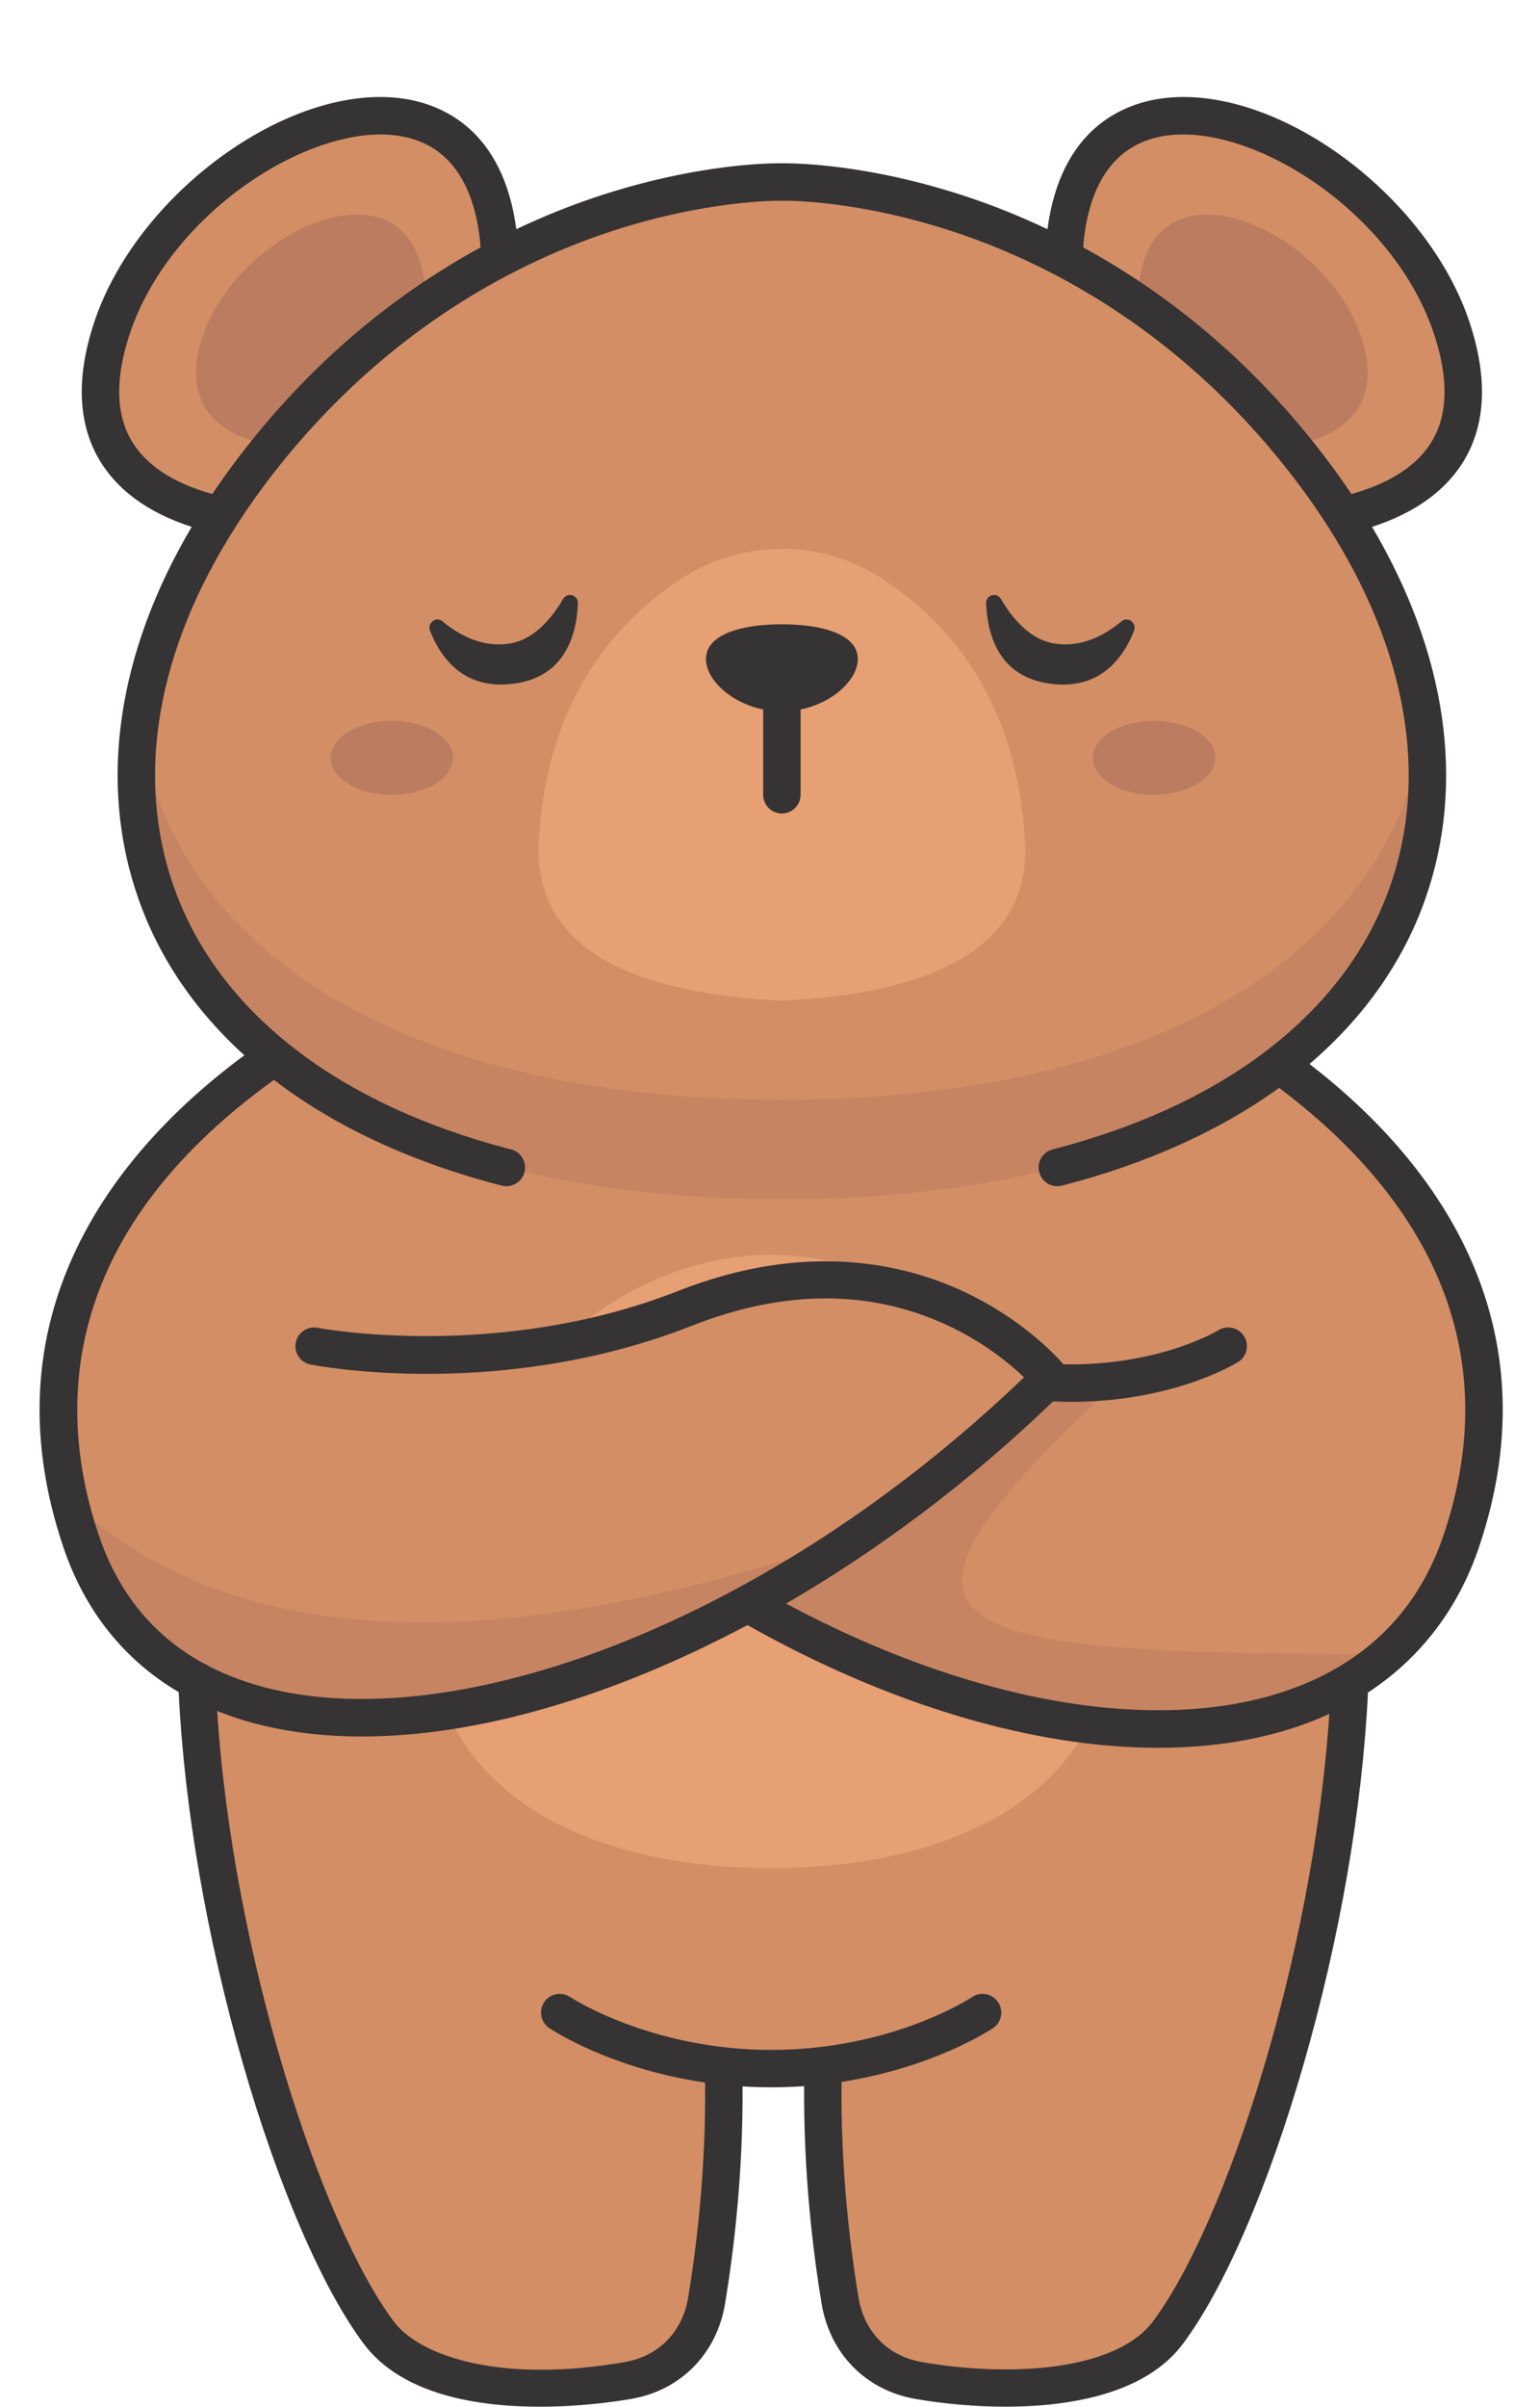
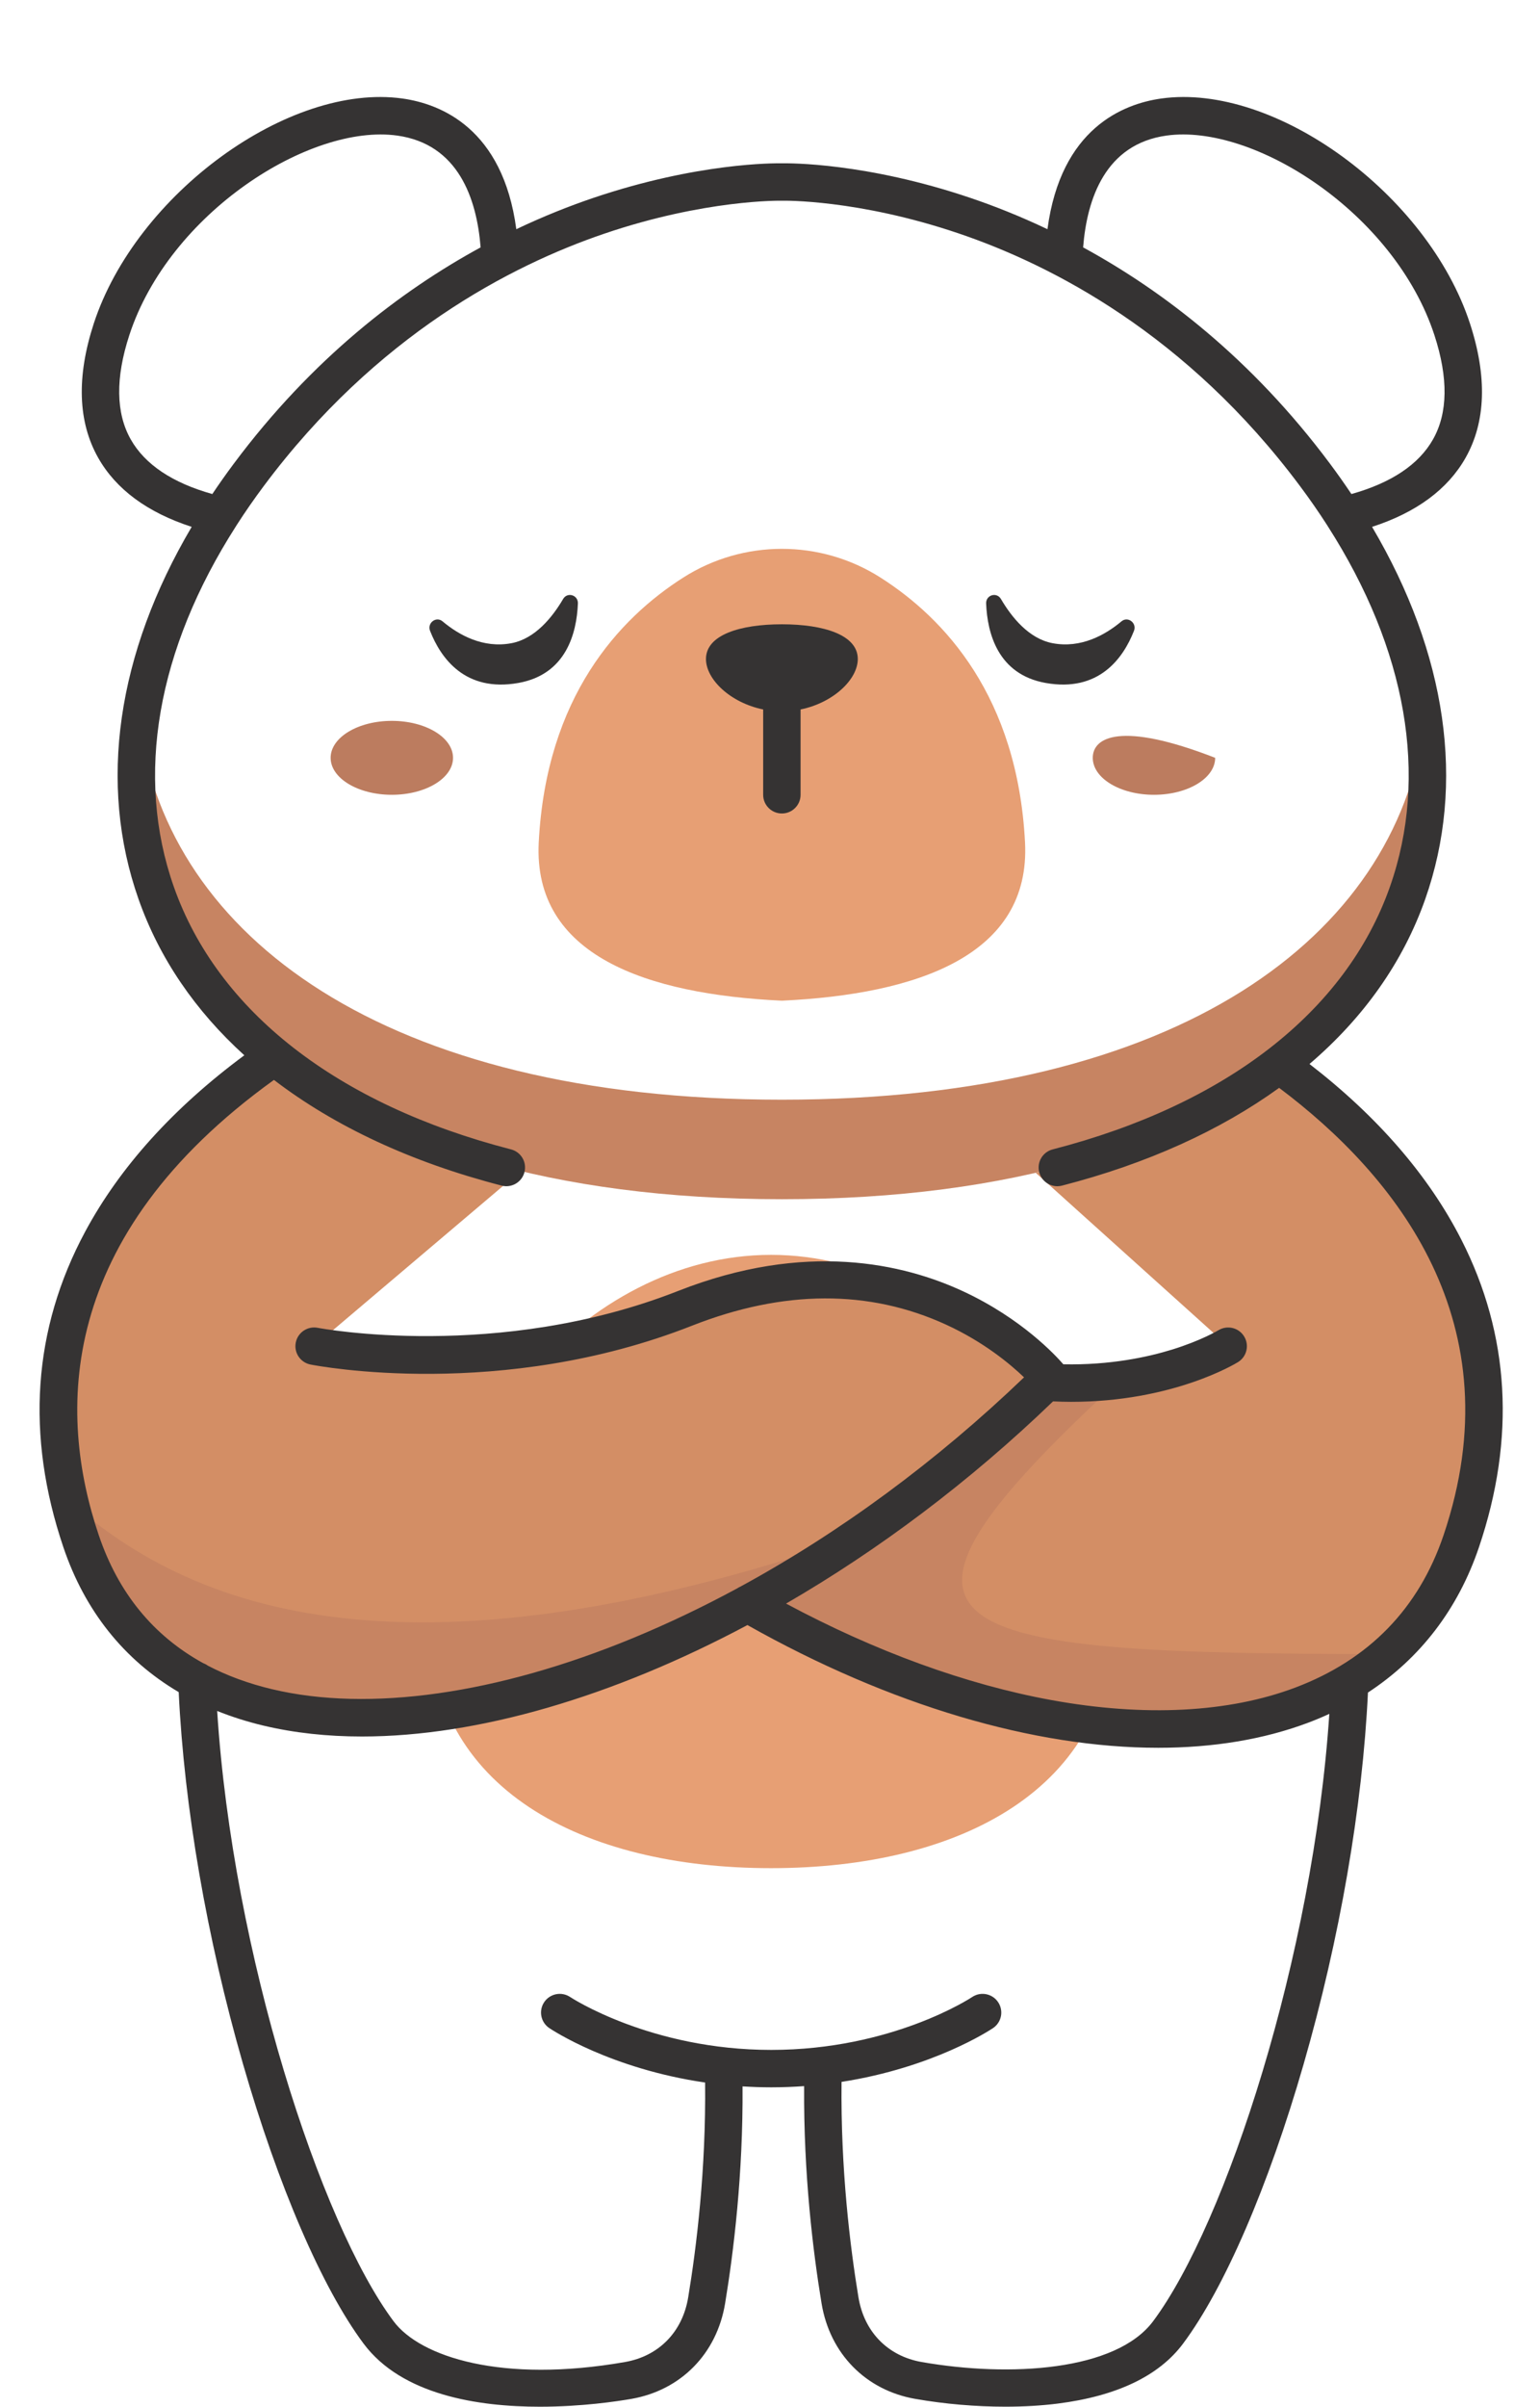
<svg xmlns="http://www.w3.org/2000/svg" height="521.0" preserveAspectRatio="xMidYMid meet" version="1.0" viewBox="83.0 -21.0 333.5 521.0" width="333.5" zoomAndPan="magnify">
  <g>
    <g id="change1_1">
-       <path d="M 282.164 464.164 C 281.195 441.352 283.309 420.742 283.309 420.742 C 283.309 420.742 308.531 412.938 313.52 391.773 C 314.152 389.082 310.953 387.164 308.898 389.012 C 301.312 395.824 284.406 405.863 250 407.129 C 215.594 405.863 198.691 395.824 191.105 389.012 C 189.051 387.164 185.852 389.082 186.484 391.773 C 191.469 412.938 216.695 420.742 216.695 420.742 C 216.695 420.742 218.809 441.352 217.836 464.164 C 217.223 478.629 202.016 489.48 190.969 495.484 C 200.648 496.5 210.961 495.727 219.051 494.312 C 228.441 492.668 234.578 485.766 236.031 476.984 C 237.996 465.105 240.207 446.727 239.688 426.246 C 242.945 426.602 246.391 426.809 250 426.809 C 253.957 426.809 257.715 426.562 261.246 426.141 L 261.258 426.23 C 260.734 446.715 262.949 465.105 264.91 476.984 C 266.363 485.766 272.5 492.668 281.895 494.312 C 289.762 495.688 299.73 496.457 309.18 495.562 C 298.117 489.574 282.785 478.691 282.164 464.164" fill="#c78462" />
-     </g>
+       </g>
    <g id="change2_1">
-       <path d="M 397.488 50.301 C 383.77 8.297 315.445 -21.023 313.367 34.871 C 280.387 17.668 252.32 18.406 252.32 18.406 C 252.32 18.406 224.258 17.668 191.273 34.871 C 189.195 -21.023 120.871 8.297 107.156 50.301 C 98.32 77.363 115.617 87.117 130.793 90.598 C 98.531 140.957 109.156 193.77 162.488 220.617 C 148.898 243.91 130.852 279.754 126.766 311.68 C 119.512 368.348 143.809 455.539 164.984 483.918 C 175.082 497.449 202.004 497.293 219.051 494.312 C 228.441 492.668 234.578 485.766 236.031 476.984 C 237.996 465.105 240.207 446.727 239.688 426.246 C 242.945 426.602 246.391 426.809 250 426.809 C 253.957 426.809 257.715 426.562 261.246 426.141 L 261.258 426.23 C 260.734 446.715 262.949 465.105 264.91 476.984 C 266.363 485.766 272.5 492.668 281.895 494.312 C 298.941 497.293 325.863 497.449 335.957 483.918 C 357.133 455.539 381.43 368.348 374.18 311.68 C 370.172 280.391 352.754 245.328 339.27 222.016 C 395.09 195.641 406.684 141.848 373.848 90.598 C 389.023 87.117 406.324 77.363 397.488 50.301" fill="#d38e65" />
-     </g>
+       </g>
    <g id="change3_1">
      <path d="M 324.051 329.543 C 324.051 292.879 290.891 250.648 249.98 250.648 C 209.074 250.648 175.914 292.879 175.914 329.543 C 175.914 366.203 209.074 383.414 249.98 383.414 C 290.891 383.414 324.051 366.203 324.051 329.543" fill="#e79f74" />
    </g>
    <g id="change2_2">
      <path d="M 360.023 209.477 C 346.637 219.77 329.066 227.871 307.293 232.883 L 348.98 270.414 C 348.98 270.414 333.812 279.812 309.473 278.238 C 309.801 277.918 310.133 277.605 310.461 277.281 C 310.461 277.281 282.152 242.23 231.359 262.223 C 190.711 278.219 151.023 270.414 151.023 270.414 L 195.758 232.496 C 173.527 227.172 155.75 218.605 142.426 207.746 C 116.016 226.062 82.992 260.648 100.551 312.617 C 116.902 361.031 180.746 361.07 244.941 326.18 C 312.41 364.969 382.238 363.578 399.453 312.617 C 416.473 262.246 385.969 228.199 360.023 209.477" fill="#d38e65" />
    </g>
    <g id="change1_2">
      <path d="M 325.473 277.742 C 320.738 278.359 315.375 278.609 309.48 278.23 C 296.555 290.832 282.867 301.961 268.91 311.496 C 162.844 348.152 119.867 322.836 98.078 304.086 C 98.754 306.875 99.57 309.719 100.551 312.617 C 116.914 361.062 180.824 361.074 245.062 326.113 C 245.02 326.137 244.98 326.16 244.938 326.184 C 299.094 357.312 354.762 362.555 383.527 337.062 C 283.828 337.047 265.871 332.695 325.473 277.742" fill="#c78462" />
    </g>
    <g id="change1_3">
      <path d="M 252.32 217.059 C 165.906 217.059 119.508 181.461 113.293 136.125 C 106.18 191.191 152.598 238.602 252.32 238.602 C 352.043 238.602 398.465 191.191 391.352 136.125 C 385.137 181.461 338.734 217.059 252.32 217.059" fill="#c78462" />
    </g>
    <g id="change3_2">
      <path d="M 252.32 195.629 C 281.645 194.234 306.242 185.852 304.977 161.348 C 303.348 129.797 287.555 112.871 273.684 104.035 C 260.672 95.738 243.969 95.738 230.957 104.035 C 217.09 112.871 201.297 129.797 199.668 161.348 C 198.402 185.852 222.996 194.234 252.32 195.629" fill="#e79f74" />
    </g>
    <g id="change4_1">
      <path d="M 181.109 143.051 C 181.109 147.473 175.176 151.055 167.855 151.055 C 160.535 151.055 154.602 147.473 154.602 143.051 C 154.602 138.633 160.535 135.051 167.855 135.051 C 175.176 135.051 181.109 138.633 181.109 143.051" fill="#bc7c5f" />
    </g>
    <g id="change4_2">
-       <path d="M 319.648 143.051 C 319.648 147.473 325.586 151.055 332.902 151.055 C 340.223 151.055 346.156 147.473 346.156 143.051 C 346.156 138.633 340.223 135.051 332.902 135.051 C 325.586 135.051 319.648 138.633 319.648 143.051" fill="#bc7c5f" />
+       <path d="M 319.648 143.051 C 319.648 147.473 325.586 151.055 332.902 151.055 C 340.223 151.055 346.156 147.473 346.156 143.051 C 325.586 135.051 319.648 138.633 319.648 143.051" fill="#bc7c5f" />
    </g>
    <g id="change4_3">
-       <path d="M 362.82 75.473 C 371.824 73.758 383.168 68.414 377.812 52.016 C 369.82 27.535 329.539 10.551 329.441 44.555 C 340.719 52.324 352.125 62.402 362.82 75.473" fill="#bc7c5f" />
-     </g>
+       </g>
    <g id="change4_4">
-       <path d="M 141.82 75.473 C 152.52 62.402 163.926 52.324 175.199 44.555 C 175.102 10.551 134.824 27.535 126.828 52.016 C 121.473 68.414 132.816 73.758 141.82 75.473" fill="#bc7c5f" />
-     </g>
+       </g>
    <g id="change5_1">
      <path d="M 252.32 114.145 C 243.242 114.145 235.883 116.453 235.883 121.656 C 235.883 126.062 241.148 131.125 248.27 132.582 L 248.27 151.055 C 248.27 153.289 250.086 155.102 252.32 155.102 C 254.559 155.102 256.371 153.289 256.371 151.055 L 256.371 132.582 C 263.492 131.129 268.762 126.062 268.762 121.656 C 268.762 116.453 261.402 114.145 252.32 114.145" fill="#353333" />
    </g>
    <g id="change5_2">
      <path d="M 328.57 115.566 C 329.242 113.859 327.25 112.348 325.867 113.508 C 322.387 116.426 317.117 119.414 310.926 118.234 C 305.805 117.258 302.066 112.605 299.758 108.664 C 298.828 107.086 296.48 107.809 296.555 109.648 C 296.816 116.086 299.105 125.004 309.445 126.844 C 320.977 128.895 326.238 121.5 328.57 115.566" fill="#353333" />
    </g>
    <g id="change5_3">
      <path d="M 204.949 108.664 C 202.637 112.605 198.898 117.258 193.781 118.234 C 187.59 119.414 182.316 116.426 178.836 113.508 C 177.453 112.348 175.461 113.859 176.133 115.566 C 178.465 121.5 183.727 128.895 195.258 126.844 C 205.598 125.004 207.887 116.086 208.148 109.648 C 208.227 107.809 205.875 107.086 204.949 108.664" fill="#353333" />
    </g>
    <g id="change5_4">
      <path d="M 395.617 311.324 C 390.258 327.188 379.469 338.285 363.551 344.305 C 349.129 349.762 330.855 350.703 310.699 347.031 C 292.246 343.668 272.508 336.477 253.227 326.141 C 273.258 314.539 293 299.754 311.043 282.367 C 312.379 282.426 313.699 282.465 314.98 282.465 C 336.945 282.465 350.5 274.238 351.113 273.859 C 353.008 272.684 353.594 270.199 352.422 268.297 C 351.254 266.395 348.758 265.805 346.855 266.969 C 346.82 266.988 343.207 269.176 336.84 271.148 C 331.586 272.773 323.426 274.547 313.273 274.34 C 311.656 272.465 304.316 264.484 291.672 258.586 C 278.699 252.535 257.453 247.602 229.875 258.453 C 190.879 273.801 152.188 266.52 151.805 266.441 C 149.617 266.016 147.48 267.441 147.051 269.637 C 146.617 271.828 148.047 273.957 150.242 274.391 C 151.91 274.719 191.566 282.234 232.844 265.988 C 252.691 258.18 271.219 258.102 287.91 265.77 C 296.02 269.496 301.73 274.25 304.766 277.164 C 285.797 295.352 264.941 310.711 243.375 322.449 C 243.117 322.559 242.875 322.691 242.645 322.848 C 235.203 326.871 227.68 330.461 220.121 333.586 C 190.707 345.742 162.934 349.68 141.91 344.672 C 136.824 343.461 132.195 341.758 128.027 339.586 C 127.719 339.359 127.379 339.176 127.012 339.043 C 116.195 333.094 108.605 323.82 104.387 311.324 C 95.512 285.051 95.051 246.816 142.324 212.777 C 155.465 222.832 172.094 230.617 191.645 235.66 C 193.805 236.219 196.02 234.914 196.574 232.75 C 197.137 230.582 195.832 228.375 193.664 227.816 C 156.078 218.125 130.145 197.938 120.645 170.973 C 112.207 147.023 117.004 119.625 134.094 92.93 C 134.172 92.816 134.238 92.703 134.309 92.586 C 136.109 89.785 138.047 86.996 140.117 84.219 C 164.508 51.523 193.641 36.477 213.785 29.613 C 235.695 22.148 252.055 22.445 252.215 22.453 C 252.285 22.457 252.359 22.457 252.43 22.453 C 252.59 22.445 268.672 22.113 290.52 29.5 C 310.766 36.344 340.035 51.391 364.523 84.219 C 366.598 86.996 368.531 89.785 370.336 92.586 C 370.402 92.703 370.473 92.816 370.551 92.93 C 387.641 119.625 392.438 147.027 383.996 170.977 C 374.492 197.941 348.555 218.129 310.961 227.82 C 308.797 228.379 307.492 230.586 308.051 232.754 C 308.52 234.578 310.164 235.793 311.969 235.793 C 312.305 235.793 312.645 235.75 312.98 235.664 C 331.41 230.914 347.242 223.723 360.008 214.496 C 385.418 233.578 411.113 265.449 395.617 311.324 Z M 332.715 481.496 C 324.691 492.246 301.762 493.676 282.594 490.324 C 275.262 489.039 270.145 483.809 268.906 476.324 C 267.086 465.312 265.035 448.523 265.246 429.68 C 285.117 426.594 297.422 418.457 298.051 418.035 C 299.902 416.785 300.395 414.27 299.145 412.414 C 297.895 410.559 295.379 410.066 293.523 411.316 C 293.355 411.43 276.23 422.758 250.004 422.758 C 223.918 422.758 206.645 411.426 206.48 411.316 C 204.621 410.066 202.105 410.559 200.855 412.414 C 199.605 414.27 200.098 416.785 201.953 418.035 C 202.594 418.465 215.277 426.848 235.695 429.82 C 235.898 448.605 233.852 465.34 232.035 476.324 C 230.801 483.809 225.684 489.039 218.352 490.324 C 191.75 494.977 174.012 489.242 168.23 481.496 C 152.355 460.219 133.398 401.895 130.031 349.387 C 133.188 350.652 136.52 351.715 140.031 352.551 C 146.715 354.141 153.867 354.914 161.391 354.914 C 186.555 354.91 215.805 346.273 244.863 330.789 C 275.785 348.211 307.023 357.355 333.809 357.355 C 345.691 357.355 356.703 355.555 366.414 351.883 C 367.941 351.305 369.426 350.68 370.875 350.012 C 367.395 402.352 348.508 460.328 332.715 481.496 Z M 111.312 74.117 C 108.086 68.41 107.98 60.82 111.004 51.559 C 119.637 25.117 150.125 5.703 169.035 8.352 C 182.277 10.207 186.246 22.027 187.082 32.551 C 169.844 41.945 150.625 56.59 133.629 79.375 C 132 81.559 130.453 83.75 128.98 85.949 C 120.336 83.523 114.391 79.555 111.312 74.117 Z M 335.605 8.352 C 354.508 5.695 385.004 25.117 393.637 51.559 C 396.66 60.82 396.559 68.41 393.328 74.117 C 390.254 79.555 384.309 83.523 375.66 85.949 C 374.188 83.75 372.645 81.559 371.016 79.375 C 354.02 56.59 334.801 41.949 317.559 32.551 C 318.398 22.027 322.363 10.207 335.605 8.352 Z M 399.457 247.34 C 392.402 233.508 381.352 220.742 366.582 209.332 C 378.309 199.312 386.832 187.297 391.637 173.668 C 400.449 148.66 396.324 120.496 380.133 93.055 C 389.707 89.949 396.512 84.941 400.379 78.109 C 404.773 70.336 405.098 60.559 401.336 49.043 C 392.184 21.012 359.062 -3.121 334.48 0.328 C 326.238 1.484 312.734 6.781 309.836 28.617 C 303.855 25.773 298.211 23.551 293.113 21.828 C 270.605 14.219 253.945 14.316 252.32 14.355 C 250.695 14.32 234.031 14.223 211.527 21.828 C 206.434 23.551 200.789 25.773 194.809 28.617 C 191.906 6.785 178.406 1.484 170.16 0.328 C 145.574 -3.117 112.461 21.012 103.305 49.043 C 99.547 60.559 99.867 70.336 104.266 78.109 C 108.133 84.941 114.938 89.949 124.512 93.055 C 108.32 120.496 104.195 148.656 113.008 173.664 C 117.512 186.449 125.289 197.816 135.91 207.445 C 120.531 218.84 108.938 231.668 101.434 245.645 C 90.117 266.719 88.527 289.688 96.715 313.914 C 101.375 327.719 109.879 338.336 121.699 345.305 C 122.883 370.141 127.789 398.594 135.605 425.742 C 143.23 452.215 152.758 474.301 161.738 486.34 C 170.012 497.43 186.438 500 199.902 500 C 209.039 500 216.816 498.812 219.746 498.301 C 230.461 496.43 238.23 488.516 240.027 477.645 C 241.867 466.52 243.938 449.652 243.805 430.656 C 245.816 430.781 247.879 430.859 250.004 430.859 C 252.457 430.859 254.836 430.762 257.141 430.598 C 257.004 449.613 259.074 466.504 260.918 477.645 C 262.715 488.516 270.484 496.43 281.195 498.301 C 287.602 499.422 294.328 499.992 300.711 499.992 C 304.676 499.992 308.508 499.773 312.043 499.324 C 324.844 497.707 333.984 493.336 339.203 486.34 C 348.172 474.32 357.688 452.273 365.305 425.859 C 373.133 398.715 378.051 370.246 379.242 345.398 C 390.562 337.988 398.77 327.305 403.289 313.914 C 411.25 290.348 409.961 267.945 399.457 247.34" fill="#353333" />
    </g>
  </g>
</svg>